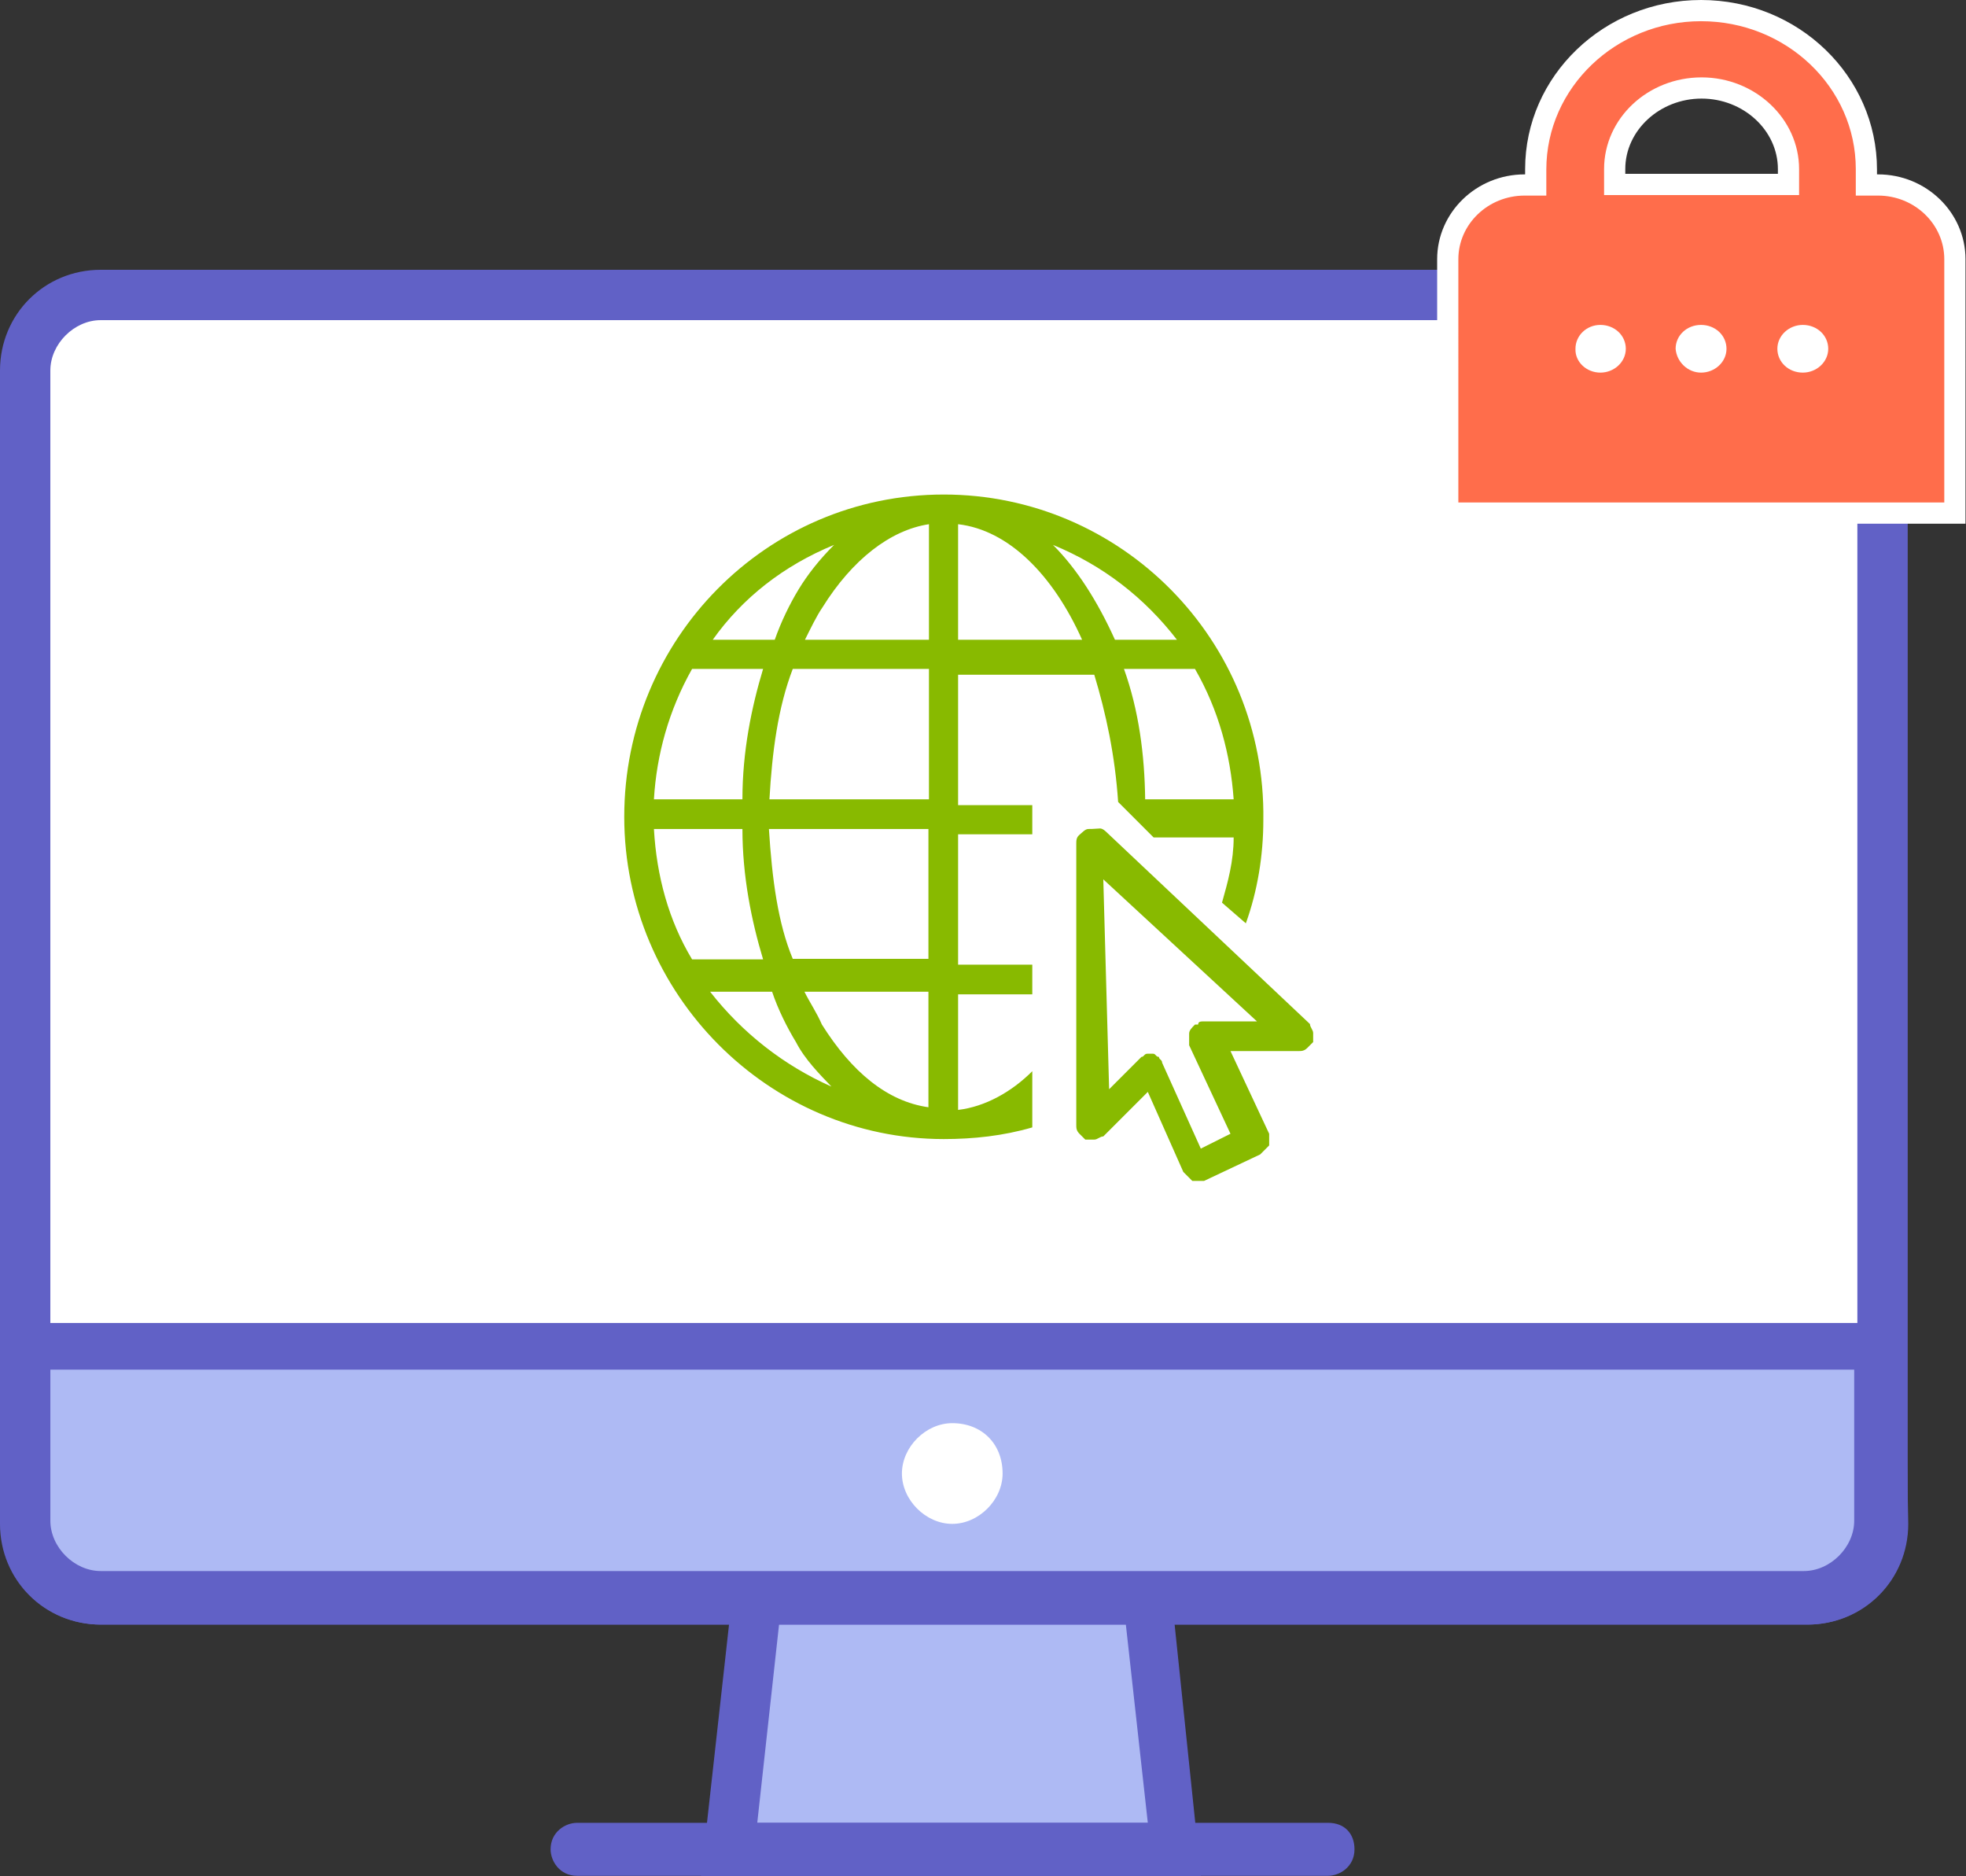
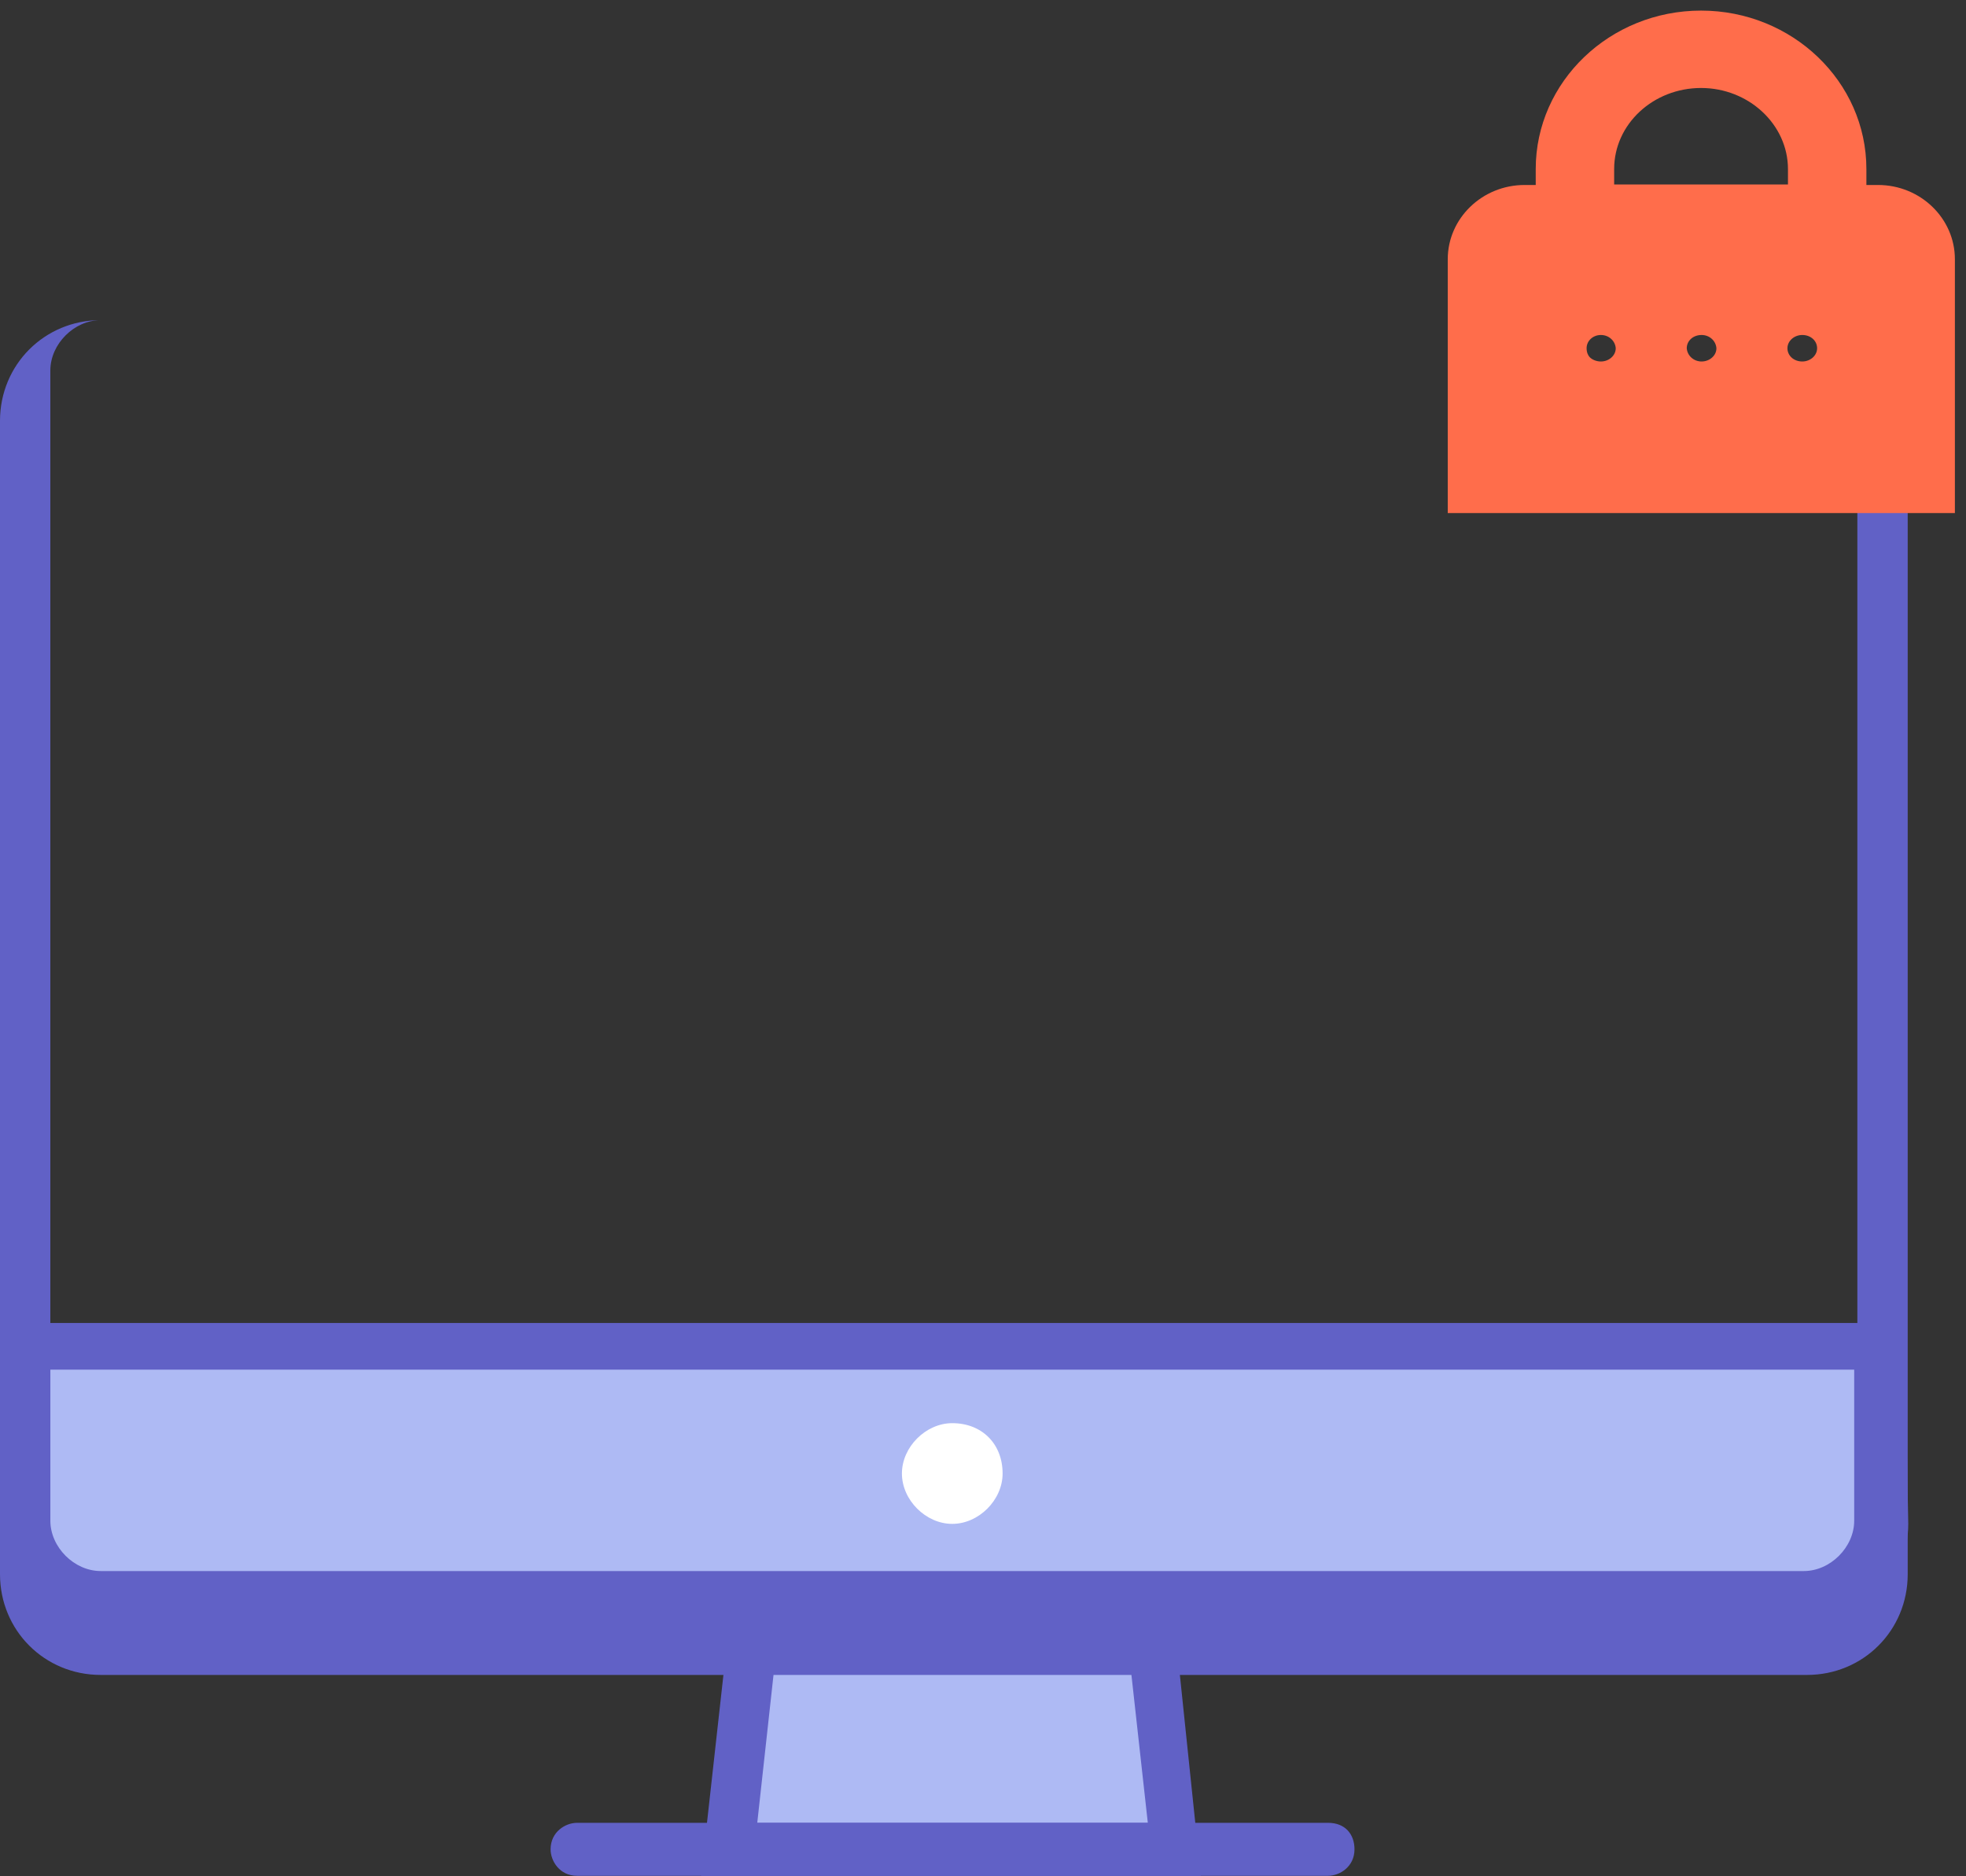
<svg xmlns="http://www.w3.org/2000/svg" width="371" height="354" viewBox="0 0 371 354" fill="none">
  <rect x="0" y="0" width="371" height="354" fill="#333333" stroke="none" />
  <path d="M137.898 348.9l8.4-75.9h67l8.9 75.9h-84.3z" fill="#AEBAF4" />
  <path d="M209.301 278l7.3 65.9h-73.7l7.3-66.4h59.1m8.4-9h-75.9l-9.5 85.4h94.3l-8.9-85.4z" fill="#6161C6" />
-   <path d="M19 301.4c-7.8 0-14.5-6.1-14.5-14.5v-217c0-7.8 6.1-14.5 14.5-14.5h322c7.8 0 14.5 6.1 14.5 14.5v217.6c0 7.8-6.1 14.5-14.5 14.5l-322-.6z" fill="#fff" />
-   <path d="M341 60.4c5 0 9.5 4.5 9.5 9.5v217.6c0 5-4.5 9.5-9.5 9.5H19c-5 0-9.5-4.5-9.5-9.5V69.9c0-5 4.5-9.5 9.5-9.5h322zm0-9.5H19c-10.6 0-19 8.4-19 19v217.6c0 10.6 8.4 19 19 19h322c10.6 0 19-8.4 19-19V69.9c-.6-10.6-9-19-19-19z" fill="#6161C6" />
+   <path d="M341 60.4c5 0 9.5 4.5 9.5 9.5v217.6c0 5-4.5 9.5-9.5 9.5H19c-5 0-9.5-4.5-9.5-9.5V69.9c0-5 4.5-9.5 9.5-9.5h322zH19c-10.6 0-19 8.4-19 19v217.6c0 10.6 8.4 19 19 19h322c10.6 0 19-8.4 19-19V69.9c-.6-10.6-9-19-19-19z" fill="#6161C6" />
  <path d="M19 301.4c-7.8 0-14.5-6.1-14.5-14.5V254h349.9v32.9c0 7.8-6.1 14.5-14.5 14.5H19z" fill="#AEBAF4" />
  <path d="M349.902 258.5v28.4c0 5-4.5 9.5-9.5 9.5h-321.4c-5 0-9.5-4.5-9.5-9.5v-28.5h340.4m9.5-8.8H.102v37.9c0 10.6 8.4 19 19 19h322c10.6 0 19-8.4 19-19l-.7-37.9zm-108.8 94.3h-141.7c-2.2 0-5 1.7-5 5 0 2.2 1.7 5 5 5h141.7c2.2 0 5-1.7 5-5 0-2.8-1.7-5-5-5z" fill="#6161C6" />
  <path d="M189.199 278c0 5-4.5 9.5-9.5 9.5s-9.5-4.5-9.5-9.5 4.5-9.5 9.5-9.5c5.6 0 9.5 3.9 9.5 9.5z" fill="#fff" />
-   <path d="M178.101 93.3c-33.5 0-60.3 27.3-60.3 60.8s27.3 60.8 60.3 60.8c5.6 0 11.2-.6 16.7-2.2v-10.6c-3.9 3.9-8.9 6.7-14 7.3v-21.8h14V182h-14v-24.6h14v-5.5h-14v-24.6h25.7c2.2 7.3 3.9 15.1 4.5 24l2.8 2.8 2.8 2.8 1.1 1.1h15.1c0 4.5-1.1 8.4-2.2 12.3l4.5 3.9c2.2-6.1 3.3-12.8 3.3-19.5.5-34-26.9-61.4-60.3-61.4zm-2.8 5.6v21.8h-23.4c1.1-2.2 2.2-4.5 3.3-6.1 5.6-9 12.8-14.6 20.1-15.7zm5.5 0c9.5 1.1 17.9 9.5 23.4 21.8h-23.4V98.9zm17.9 3.9c9.5 3.9 17.3 10 23.4 17.9h-11.7c-3.3-7.3-7.2-13.4-11.7-17.9zm-41.3 0c-2.8 2.8-5 5.6-6.7 8.4-1.7 2.8-3.3 6.1-4.5 9.5h-11.7c5.6-7.9 13.4-14 22.9-17.9zm-26.8 23.4h13.4c-2.2 7.3-3.9 15.6-3.9 24.6h-16.7c.5-8.4 2.8-16.8 7.2-24.6zm19 0h25.7v24.6h-30.1c.5-8.9 1.6-17.3 4.4-24.6zm62.5 0h13.4c4.5 7.8 6.7 16.2 7.3 24.6h-16.7c-.1-8.4-1.2-16.8-4-24.6zm-88.7 30.2h16.7c0 8.9 1.7 17.3 3.9 24.6h-13.4c-4.4-7.3-6.7-15.7-7.2-24.6zm21.7 0h30.1v24.5h-25.6c-2.8-6.7-3.9-15-4.5-24.5zm60.3 0c-.6 0-1.1.6-1.7 1.1-.6.5-.6 1.1-.6 1.7v53c0 .6 0 1.1.6 1.7l1.1 1.1h1.7c.6 0 1.1-.6 1.7-.6l8.4-8.4 6.7 15.1 1.7 1.7h2.2l10.6-5 1.7-1.7v-2.2l-7.3-15.6h12.8c.6 0 1.1 0 1.7-.6l1.1-1.1v-1.7c0-.6-.6-1.1-.6-1.7l-38.5-36.3s-.6-.6-1.1-.6c-1.6.1-1.6.1-2.2.1zm2.8 9.5l29 26.8h-10c-.6 0-1.1 0-1.1.6h-.6c-.6.6-1.1 1.1-1.1 1.7v2.2l7.8 16.7-5.6 2.8-7.3-16.2c0-.6-.6-.6-.6-1.1-.6 0-.6-.6-1.1-.6h-1.1c-.6 0-.6.6-1.1.6l-6.1 6.1-1.1-39.6zm-74.2 21.2h11.7c1.1 3.3 2.8 6.7 4.5 9.5 1.7 3.3 4.5 6.1 6.7 8.4-9-4-16.8-10.1-22.9-17.9zm17.8 0h23.4v21.8c-7.8-1.1-14.5-6.7-20.1-15.6-1-2.3-2.2-4-3.3-6.2z" fill="#88BA00" />
  <path d="M273.203 96.7V48.9c0-7.7 6.5-14 14.5-14h2.1v-3c0-16.5 14-29.9 31.2-29.9s31.2 13.4 31.2 29.9v3h2.2c8 0 14.5 6.3 14.5 14v47.9h-95.7v-.1zm66.9-33.5c-1.5 0-2.8 1.1-2.8 2.5s1.2 2.5 2.8 2.5c1.5 0 2.8-1.1 2.8-2.5s-1.2-2.5-2.8-2.5zm-19 0c-1.6 0-2.8 1.1-2.8 2.5.1 1.4 1.3 2.5 2.8 2.5 1.5 0 2.8-1.1 2.8-2.5-.1-1.4-1.3-2.5-2.8-2.5zm-19 0c-1.5 0-2.7 1.1-2.7 2.5 0 .8.3 1.4.6 1.7.5.5 1.3.8 2.1.8 1.5 0 2.8-1.1 2.8-2.5-.1-1.4-1.3-2.5-2.8-2.5zm35.3-28.4v-2.9c0-8.4-7.4-15.3-16.4-15.3-9 0-16.4 6.8-16.4 15.3v2.9h32.8z" fill="#FF6D4B" />
-   <path d="M321.003 4c16.1 0 29.2 12.5 29.2 27.9v5h4.2c6.9 0 12.5 5.4 12.5 12v45.9h-91.7V48.9c0-6.6 5.6-12 12.5-12h4.1V32c0-15.5 13.2-28 29.2-28zm-18.3 32.8h36.8v-4.9c0-9.5-8.3-17.3-18.4-17.3-10.1 0-18.4 7.7-18.4 17.3v4.9zm37.5 33.5c2.6 0 4.8-2 4.8-4.5s-2.1-4.5-4.8-4.5c-2.6 0-4.8 2-4.8 4.5s2.1 4.5 4.8 4.5zm-19.2 0c2.6 0 4.8-2 4.8-4.5s-2.1-4.5-4.8-4.5c-2.7 0-4.8 2-4.8 4.5.2 2.5 2.3 4.5 4.8 4.5zm-19 0c2.6 0 4.8-2 4.8-4.5s-2.1-4.5-4.8-4.5c-2.6 0-4.7 2-4.7 4.5-.1 2.5 2.1 4.5 4.7 4.5zm19-70.3c-18.3 0-33.2 14.3-33.2 31.9v1h-.1c-9.1 0-16.5 7.2-16.5 16v49.9h99.7V48.9c0-8.8-7.4-16-16.5-16h-.2V32c0-17.6-14.8-32-33.2-32zm-14.3 32.8v-.9c0-7.3 6.5-13.3 14.4-13.3s14.4 6 14.4 13.3v.9h-28.8zm33.5 33.5c-.4 0-.8-.2-.8-.5 0-.2.3-.5.8-.5.4 0 .8.2.8.5 0 .1-.4.5-.8.5zm-19.9-.6c.1-.2.4-.4.8-.4s.8.2.8.5c0 .2-.3.5-.8.5-.4 0-.8-.3-.8-.6zm-18.3.6c-.4 0-.6-.2-.6-.2l-.1-.1v-.2c0-.3.3-.5.7-.5.4 0 .8.2.8.5 0 .1-.3.5-.8.5z" fill="#fff" />
</svg>